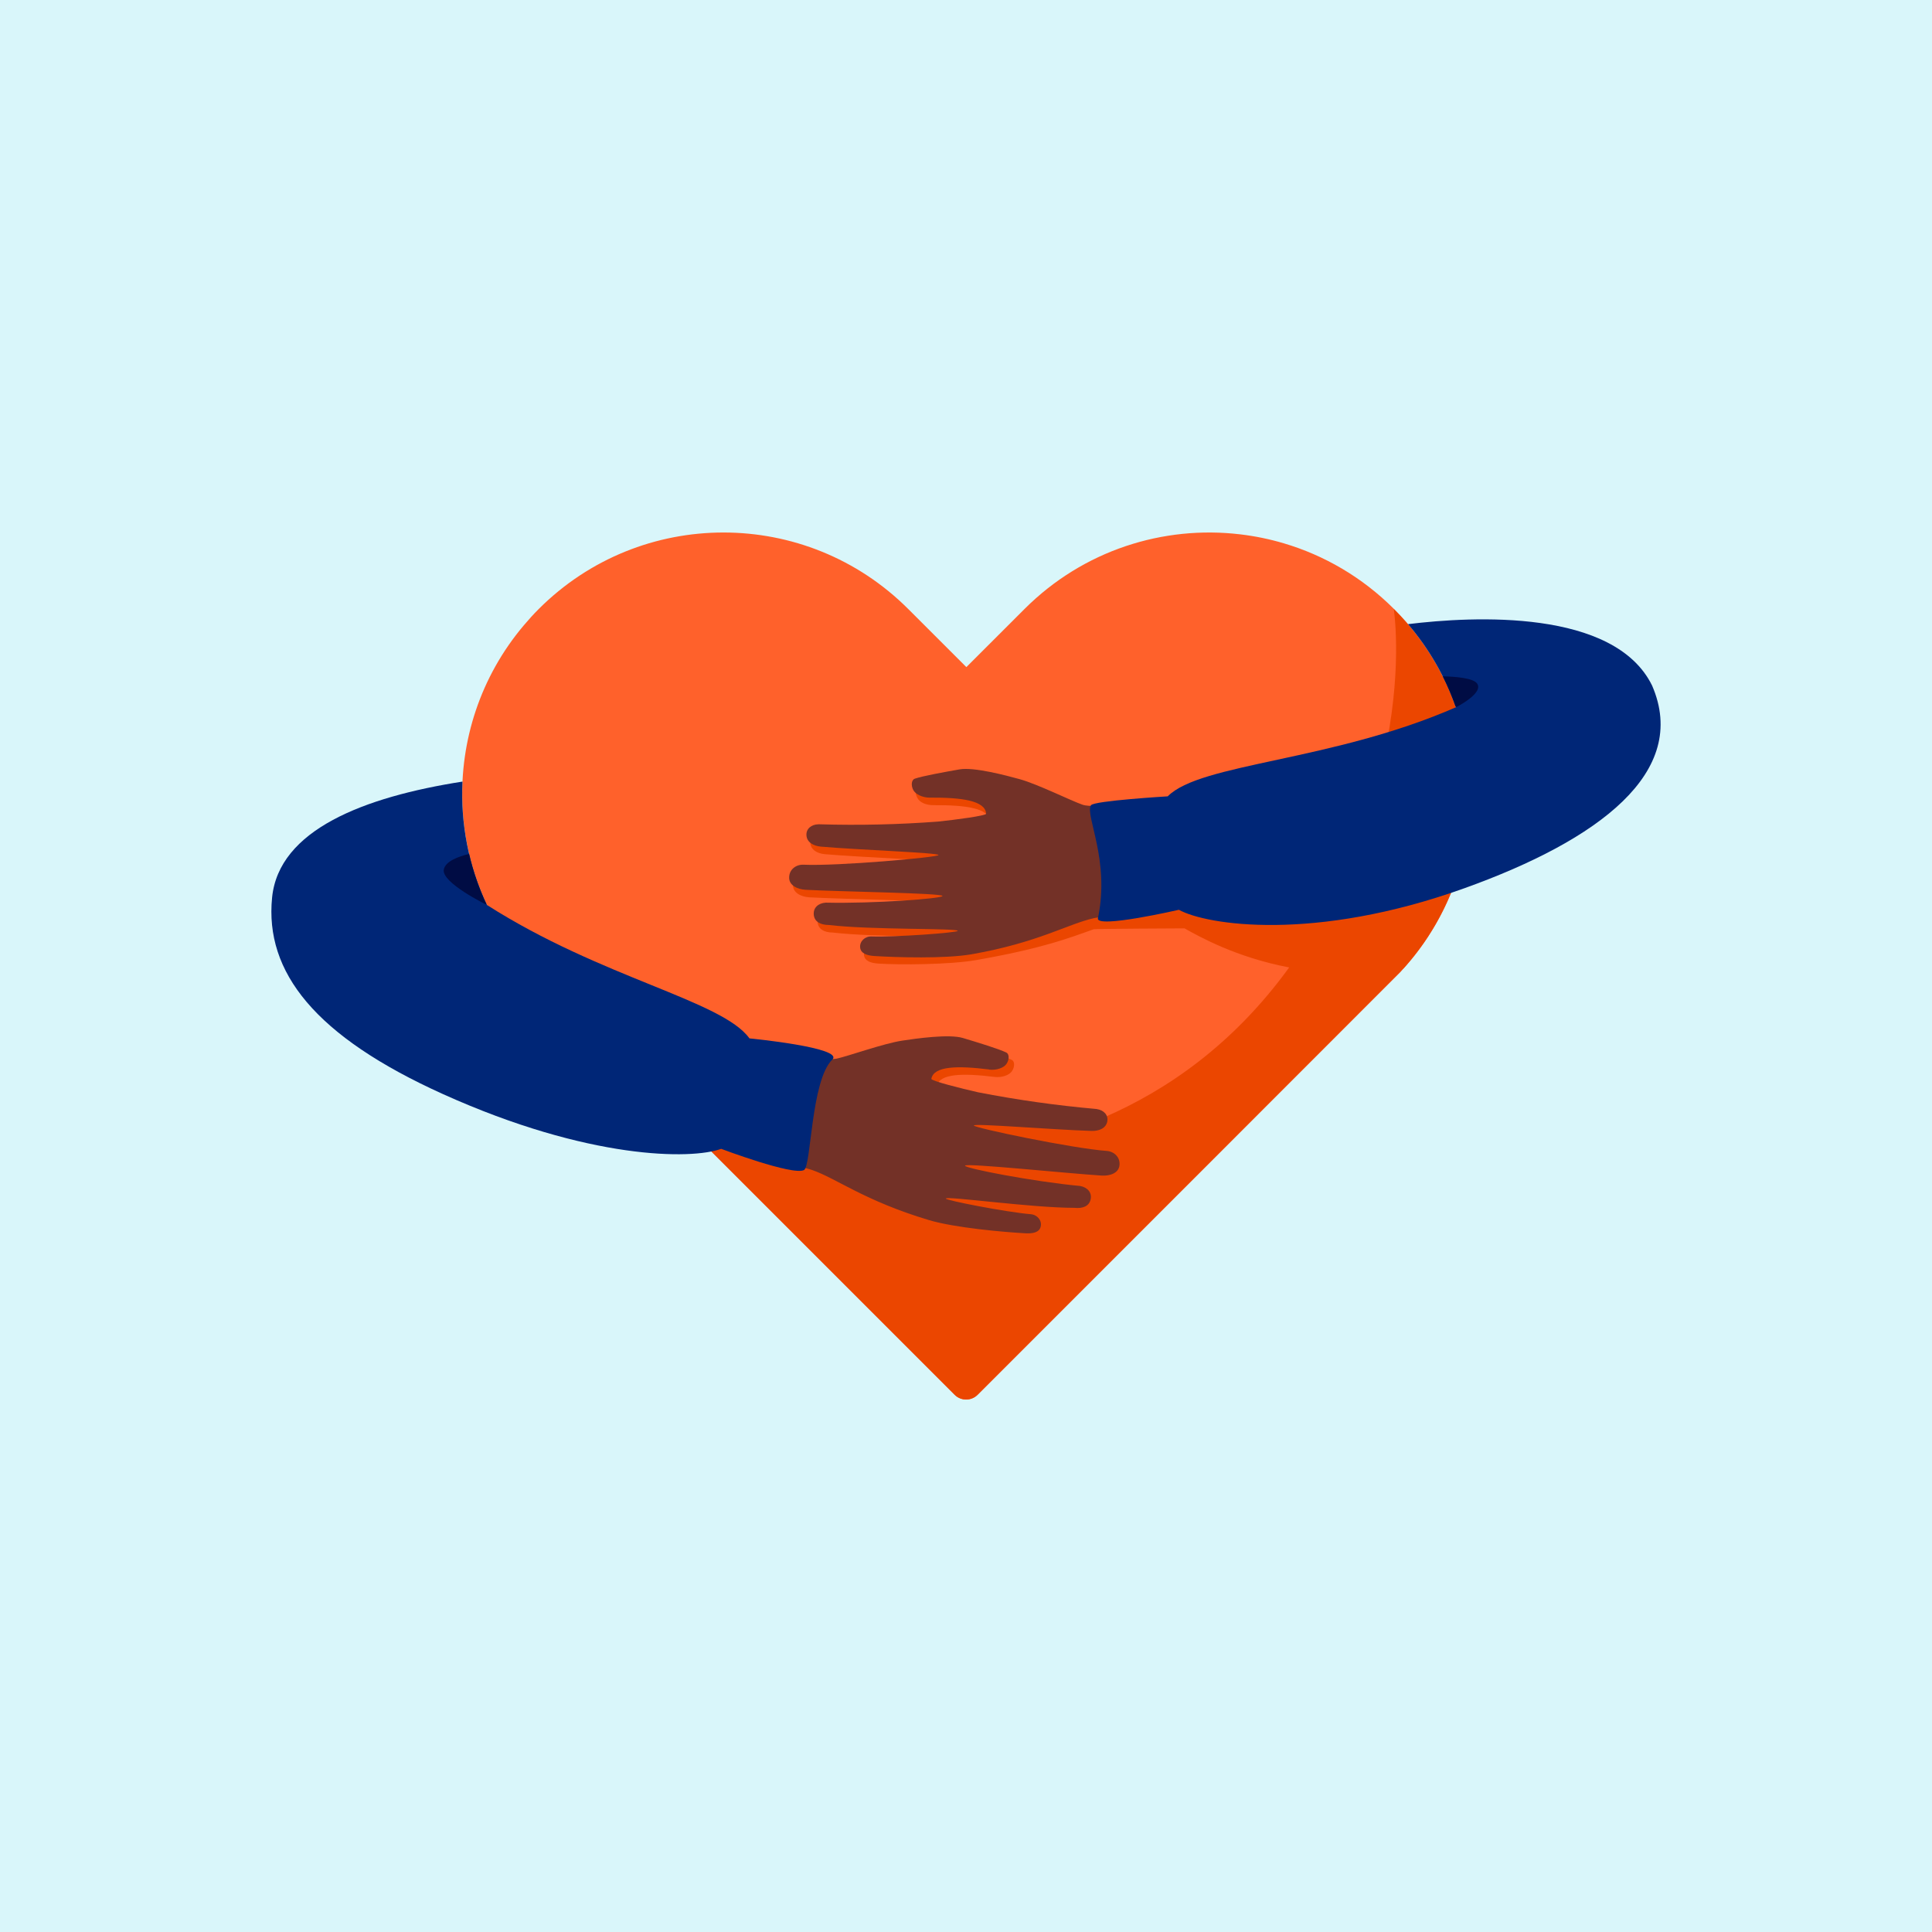
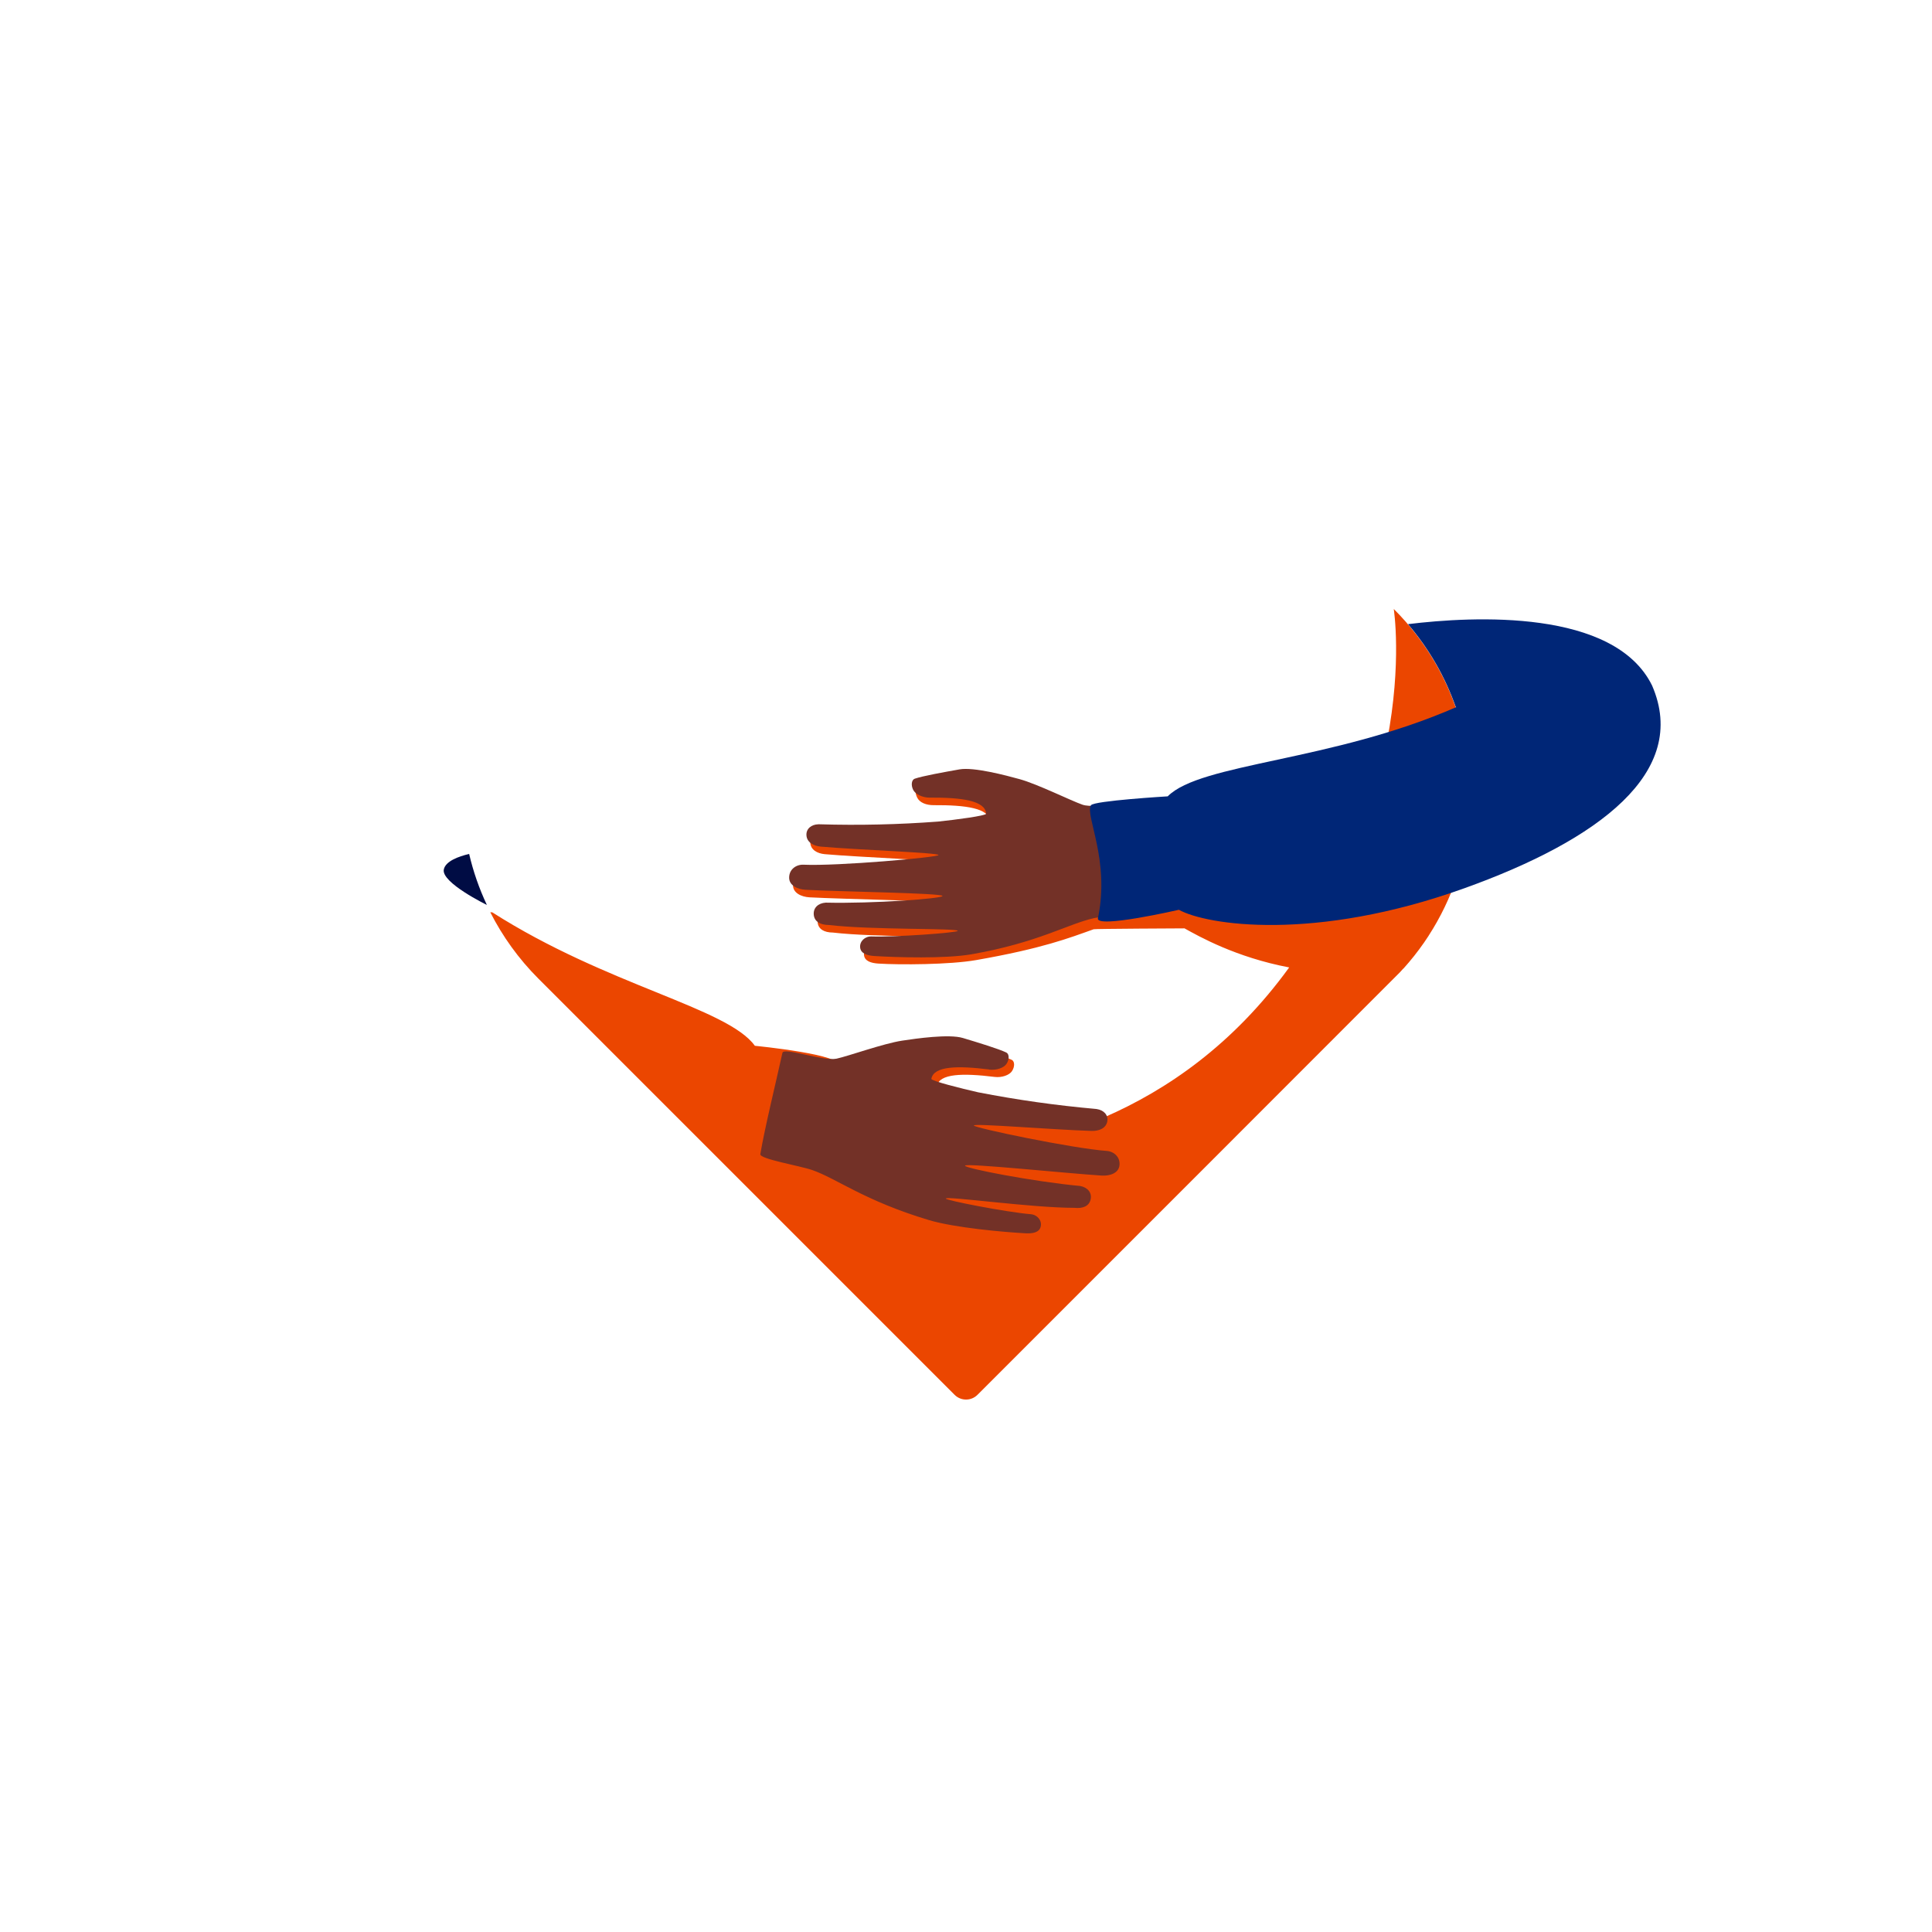
<svg xmlns="http://www.w3.org/2000/svg" version="1.1" id="Layer_1" x="0px" y="0px" viewBox="0 0 576 576" style="enable-background:new 0 0 576 576;" xml:space="preserve">
  <style type="text/css">
	.st0{fill:#D9F6FA;}
	.st1{fill:#FF612B;}
	.st2{fill:#EB4600;}
	.st3{fill:#733127;}
	.st4{fill:#002677;}
	.st5{fill:#000C44;}
</style>
-   <rect y="0" class="st0" width="576" height="576" />
  <g id="ILLUSTRATION">
    <g>
-       <path class="st1" d="M435.95,217.16c-3.36-13.04-10.12-25.38-20.33-35.59c-0.02-0.02-0.03-0.03-0.05-0.04    c-9.48-9.47-20.79-15.98-32.79-19.54c-4.26-1.27-8.61-2.16-13-2.68c-22.9-2.73-46.78,4.69-64.35,22.27l-17.32,17.31l-0.04-0.04    l-17.28-17.27c-30.43-30.43-79.76-30.43-110.19,0c-1.57,1.57-3.04,3.2-4.44,4.86c-25.88,30.61-24.41,76.47,4.45,105.33    l124.06,124.06c1.88,1.88,4.93,1.89,6.82,0c20.38-20.38,125.42-125.41,125.96-125.99C436.23,269.76,442.41,242.17,435.95,217.16    L435.95,217.16z" />
      <path class="st2" d="M418.39,288.8c2.25-2.5,4.32-5.11,6.19-7.81l0,0c0.47-0.67,0.92-1.35,1.36-2.03c0,0,0-0.01,0-0.02    c0.44-0.68,0.87-1.36,1.28-2.05c0-0.01,0.01-0.02,0.02-0.03c0.41-0.68,0.81-1.37,1.2-2.06c0.01-0.02,0.02-0.04,0.03-0.06    c0.39-0.69,0.76-1.38,1.12-2.07c0.01-0.02,0.03-0.05,0.04-0.07c0.36-0.69,0.71-1.38,1.04-2.08c0.02-0.04,0.03-0.07,0.05-0.11    c0.33-0.69,0.65-1.38,0.96-2.07c0.02-0.05,0.04-0.09,0.06-0.14c0.3-0.69,0.6-1.37,0.88-2.07c0.02-0.06,0.05-0.11,0.07-0.17    c0.28-0.68,0.54-1.37,0.8-2.05c0.03-0.07,0.05-0.14,0.08-0.21c0.25-0.67,0.49-1.35,0.72-2.03c0.03-0.09,0.06-0.17,0.09-0.26    c0.22-0.67,0.44-1.33,0.64-2.01c0.03-0.1,0.06-0.2,0.09-0.3c0.2-0.66,0.39-1.32,0.57-1.98c0.03-0.12,0.06-0.24,0.09-0.35    c0.17-0.65,0.34-1.29,0.49-1.94c0.03-0.14,0.06-0.27,0.09-0.41c0.15-0.63,0.29-1.27,0.42-1.91c0.03-0.15,0.06-0.31,0.09-0.46    c0.12-0.62,0.24-1.24,0.35-1.87c0.03-0.17,0.06-0.34,0.08-0.51c0.1-0.61,0.2-1.21,0.29-1.82c0.03-0.19,0.05-0.38,0.08-0.57    c0.08-0.59,0.16-1.18,0.23-1.77c0.02-0.21,0.04-0.42,0.06-0.63c0.06-0.57,0.12-1.15,0.17-1.73c0.02-0.23,0.03-0.46,0.05-0.69    c0.04-0.56,0.08-1.11,0.11-1.67c0.01-0.25,0.02-0.5,0.03-0.75c0.02-0.54,0.05-1.08,0.06-1.61c0-0.27,0-0.55,0-0.82    c0-0.52,0.01-1.03,0-1.55c0-0.3-0.01-0.6-0.02-0.9c0-0.49-0.02-0.98-0.04-1.48c-0.01-0.32-0.03-0.64-0.05-0.96    c-0.02-0.47-0.04-0.94-0.08-1.41c-0.02-0.34-0.06-0.69-0.08-1.03c-0.04-0.45-0.07-0.9-0.11-1.34c-0.04-0.36-0.08-0.72-0.12-1.08    c-0.05-0.43-0.09-0.86-0.15-1.28c-0.05-0.39-0.11-0.79-0.17-1.18c-0.06-0.39-0.11-0.79-0.17-1.18c-0.07-0.44-0.15-0.87-0.23-1.31    c-0.06-0.35-0.12-0.7-0.19-1.04c-0.1-0.5-0.21-1-0.31-1.5c-0.06-0.28-0.11-0.57-0.18-0.85c-0.18-0.78-0.36-1.56-0.56-2.33    c-0.17-0.67-0.36-1.34-0.55-2.01c-3.52-12.29-10.1-23.89-19.78-33.57l0,0c-0.02,0-0.03-0.03-0.05-0.04c0,0,2.52,15.82-2.01,39.41    c-29.5,8.86-56.37,10.7-64.23,18.69l-25.37,2.49l0,0c-2.59-2.45-13.33-6.12-18.79-7.63c-4.03-1.11-15.88-2.91-17.9-2.91    c-2.61,0-11.03,1.97-13.36,2.78c-0.91,0.31-1.31,1.53-0.44,3.36c0.73,1.55,2.74,2.3,4.93,2.29c9.56-0.06,16.54,0.9,16.79,4.79    c0.04,0.61-9.14,1.81-14.3,2.35l0,0c-11.83,0.89-23.55,1.16-35.41,0.81c-0.1,0-0.21,0-0.31,0c-2.11,0.06-3.68,1.35-3.55,3.3    c0.13,2.04,2.03,3.15,4.3,3.36c11.26,0.98,34.99,1.81,35.06,2.5c0.07,0.71-30.26,3.36-40.23,2.89c-2.14-0.1-4.3,1.34-4.29,3.88    c0.01,2.3,2.48,3.46,4.93,3.6c10.19,0.56,40.49,1.03,40.79,1.84c0.26,0.7-20.57,2.32-34.82,1.99c-2.23,0.16-3.73,1.52-3.56,3.58    c0.18,2.08,1.94,3.07,4.55,3.09c12.67,1.49,38.25,0.91,38.36,1.74c0.07,0.55-18.69,1.92-25.69,1.67c-1.98-0.07-3.58,1.47-3.39,3.3    c0.19,1.82,2.13,2.4,4.3,2.54c6.34,0.4,21.23,0.34,29.13-1.04c19.79-3.47,27.72-6.58,35.03-9.19c-0.02-0.15,27.09-0.27,27.09-0.27    c4.31,2.39,15.27,8.62,31.21,11.65c-16.76,23.12-36.58,36.59-54.99,44.62c-0.24-0.08-0.5-0.14-0.77-0.18    c-0.1-0.02-0.2-0.03-0.31-0.04c-11.82-1.05-23.43-2.69-35.07-4.96l0,0c-5.07-1.13-14.04-3.41-13.93-4.01    c0.7-3.83,7.75-3.96,17.24-2.79c2.18,0.27,4.38-0.53,5.17-1.7c0.92-1.38,0.82-2.97-0.05-3.39c-2.22-1.07-8.49-2.99-12.94-4.33    c-4.15-1.25-13.98,0.16-18.12,0.79c-5.6,0.85-16.06,4.62-19.55,5.37c-0.32,0.07-0.71,0.1-1.13,0.11    c2.47-3.47-24.85-6.13-24.85-6.13c-8.17-11.34-44.03-17.92-78.29-39.79l-0.59-0.02c3.63,7.14,8.4,13.84,14.37,19.81l53.62,53.62    l0,0l70.44,70.44c1.88,1.88,4.93,1.89,6.82,0c20.38-20.38,125.42-125.41,125.96-125.99c0.32-0.34,0.63-0.7,0.95-1.05l0,0l0,0    L418.39,288.8z" />
      <g>
        <g>
          <path class="st3" d="M277.21,237.8c9.56-0.06,16.54,0.9,16.79,4.79c0.04,0.61-9.14,1.81-14.3,2.35l0,0      c-11.83,0.89-23.55,1.16-35.41,0.81c-0.1,0-0.21,0-0.31,0c-2.11,0.06-3.68,1.35-3.55,3.3c0.13,2.04,2.03,3.15,4.3,3.36      c11.26,0.98,34.99,1.81,35.06,2.5s-30.26,3.36-40.23,2.89c-2.14-0.1-4.3,1.34-4.29,3.88c0.01,2.3,2.48,3.46,4.93,3.6      c10.19,0.56,40.75,0.97,40.79,1.84c0.04,0.78-20.57,2.32-34.82,1.99c-2.23,0.16-3.73,1.52-3.56,3.58      c0.18,2.08,1.94,3.07,4.55,3.09c12.67,1.49,38.25,0.91,38.36,1.74c0.07,0.55-18.69,1.92-25.69,1.67      c-1.98-0.07-3.58,1.47-3.39,3.3c0.19,1.82,2.13,2.4,4.3,2.54c6.34,0.4,21.1,0.85,29-0.54c19.79-3.47,28.76-9.08,36.35-10.74      c3.95-0.86,15.98-1.41,15.9-2.9c-0.41-8.13-2.13-21.96-3-30.76c-0.18-1.79-12.39,1.14-16.23-0.17      c-3.38-1.15-13.33-6.12-18.79-7.63c-4.03-1.11-13.63-3.66-17.9-2.91c-4.58,0.81-11.03,1.97-13.36,2.78      c-0.91,0.31-1.2,1.89-0.44,3.36c0.64,1.25,2.74,2.3,4.93,2.29L277.21,237.8z" />
          <path class="st4" d="M492.55,204.39L492.55,204.39L492.55,204.39c-11.26-22.92-53.3-20.69-72.77-18.31      c6.36,7.44,11.09,15.79,14.19,24.59l0.17,0.16c-37.07,16.24-76.23,16.65-86,26.59c0,0-22.05,1.31-22.89,2.66      c-1.83,2.96,5.78,16.4,2.08,33.68c-0.68,3.19,24.14-2.52,24.14-2.52c8.2,4.55,40.4,9.66,85.23-6.46      C476.57,250.45,503.75,230.26,492.55,204.39L492.55,204.39z" />
-           <path class="st5" d="M434.14,210.83l-0.19-0.21c-1.08-3.06-2.35-6.06-3.82-8.98c3.74,0.08,8.9,0.48,10.18,2.06      C442.61,206.57,434.14,210.83,434.14,210.83L434.14,210.83z" />
        </g>
        <g>
          <path class="st3" d="M294.91,318.85c-9.48-1.18-16.53-1.04-17.24,2.79c-0.11,0.6,8.86,2.87,13.93,4.01l0,0      c11.64,2.27,23.25,3.91,35.07,4.96c0.1,0,0.21,0.02,0.31,0.04c2.09,0.31,3.5,1.78,3.14,3.69c-0.37,2.01-2.39,2.89-4.67,2.83      c-11.3-0.34-34.96-2.31-35.11-1.63c-0.15,0.7,29.66,6.89,39.61,7.59c2.14,0.15,4.12,1.84,3.8,4.36      c-0.28,2.28-2.87,3.15-5.32,2.99c-10.18-0.64-40.58-3.81-40.73-2.95c-0.13,0.77,20.16,4.72,34.35,6.06      c2.2,0.42,3.53,1.95,3.11,3.97s-2.28,2.82-4.88,2.54c-12.76,0-38.09-3.58-38.3-2.77c-0.14,0.54,18.33,4.1,25.32,4.67      c1.98,0.16,3.38,1.88,2.98,3.67s-2.39,2.14-4.57,2.02c-6.34-0.34-21.05-1.63-28.74-3.93c-19.25-5.76-27.5-12.39-34.84-14.93      c-3.82-1.32-15.7-3.27-15.45-4.74c1.36-8.02,4.7-21.56,6.59-30.2c0.39-1.76,12.17,2.58,16.14,1.74      c3.49-0.75,13.95-4.52,19.55-5.37c4.13-0.63,13.97-2.04,18.12-0.79c4.46,1.34,10.72,3.25,12.94,4.33      c0.86,0.42,0.97,2.01,0.05,3.39c-0.78,1.17-2.99,1.97-5.17,1.7L294.91,318.85z" />
-           <path class="st4" d="M223.44,309.58c-8.17-11.34-44.03-17.92-78.29-39.79l0,0c0,0-0.02-0.04-0.03-0.07      c-5.42-11.56-7.83-24.19-7.24-36.7c-29.36,4.59-54.76,14.39-56.76,34.58l0,0c-2.21,22.23,12.8,41.38,51.01,58.62      c43.43,19.59,74.08,19.53,82.88,16.29c0,0,21.41,8.08,24.7,6.32c2.17-1.16,2.04-26.74,8.43-32.93      C251.82,312.33,223.44,309.58,223.44,309.58L223.44,309.58z" />
          <path class="st5" d="M145.15,269.78c0,0-0.01,0.01,0,0.01c0,0-13.57-6.61-12.84-10.53c0.47-2.51,4.42-3.93,7.56-4.67      C141.08,259.79,142.84,264.88,145.15,269.78z" />
        </g>
      </g>
    </g>
  </g>
</svg>